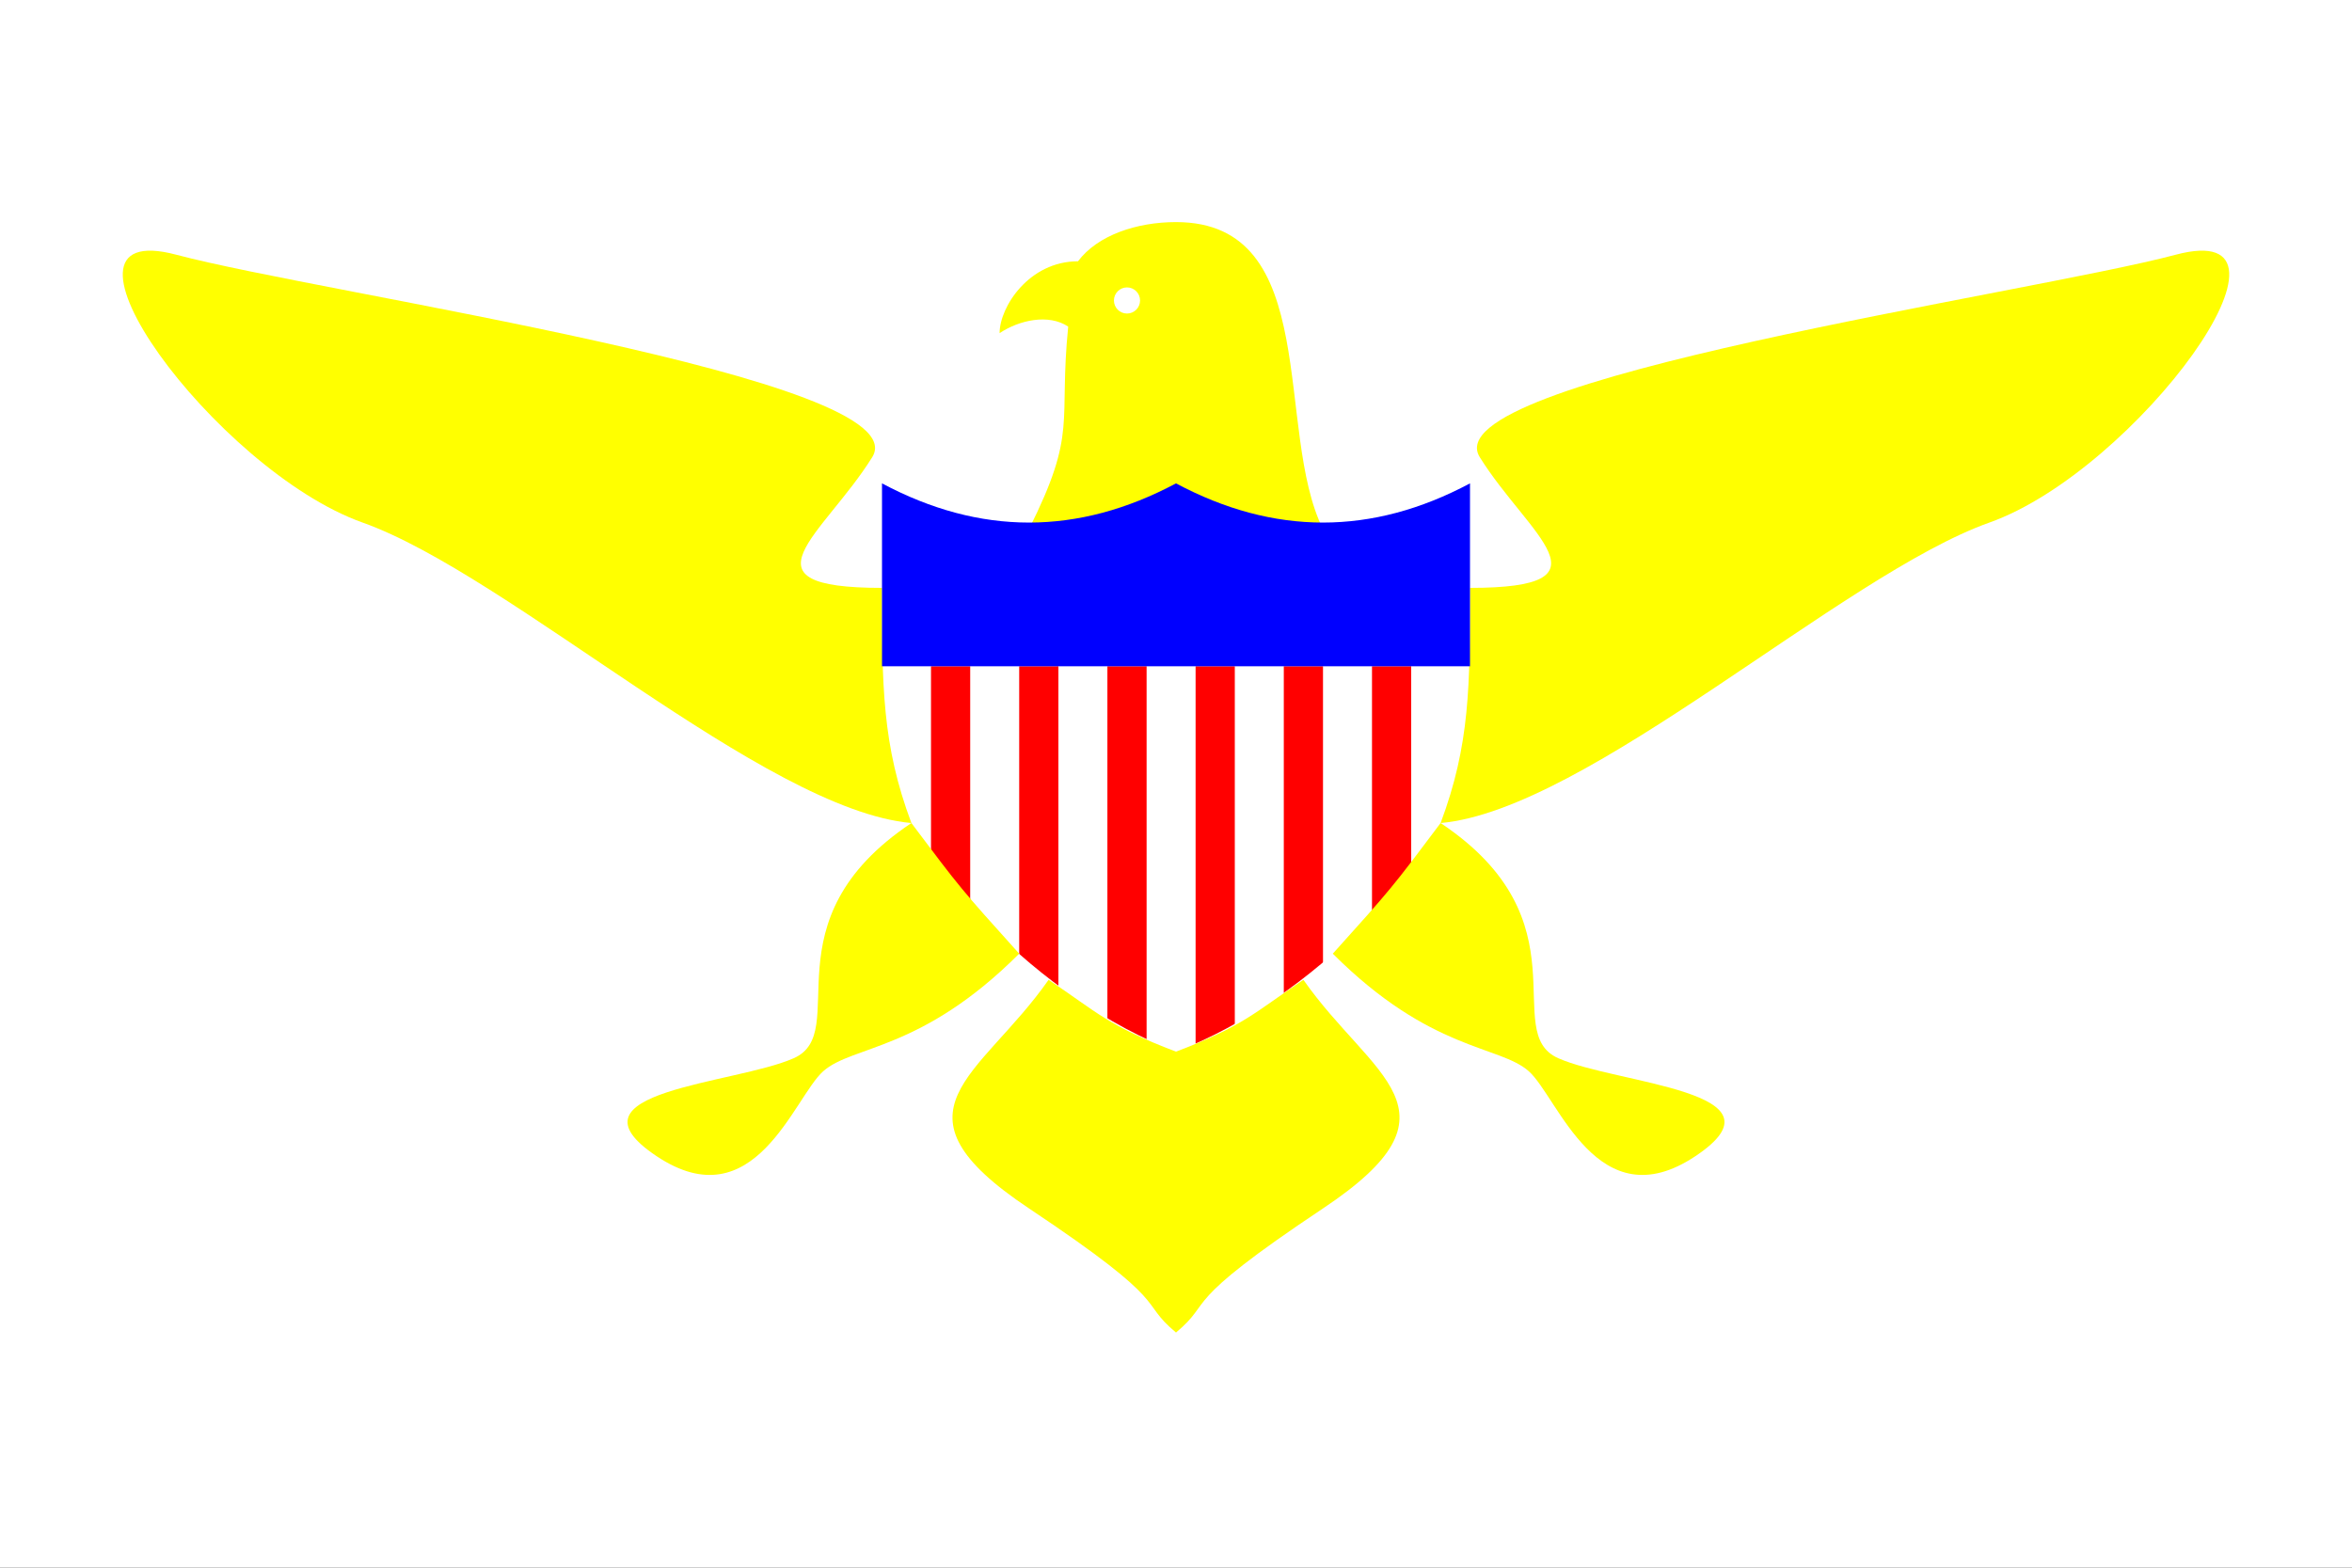
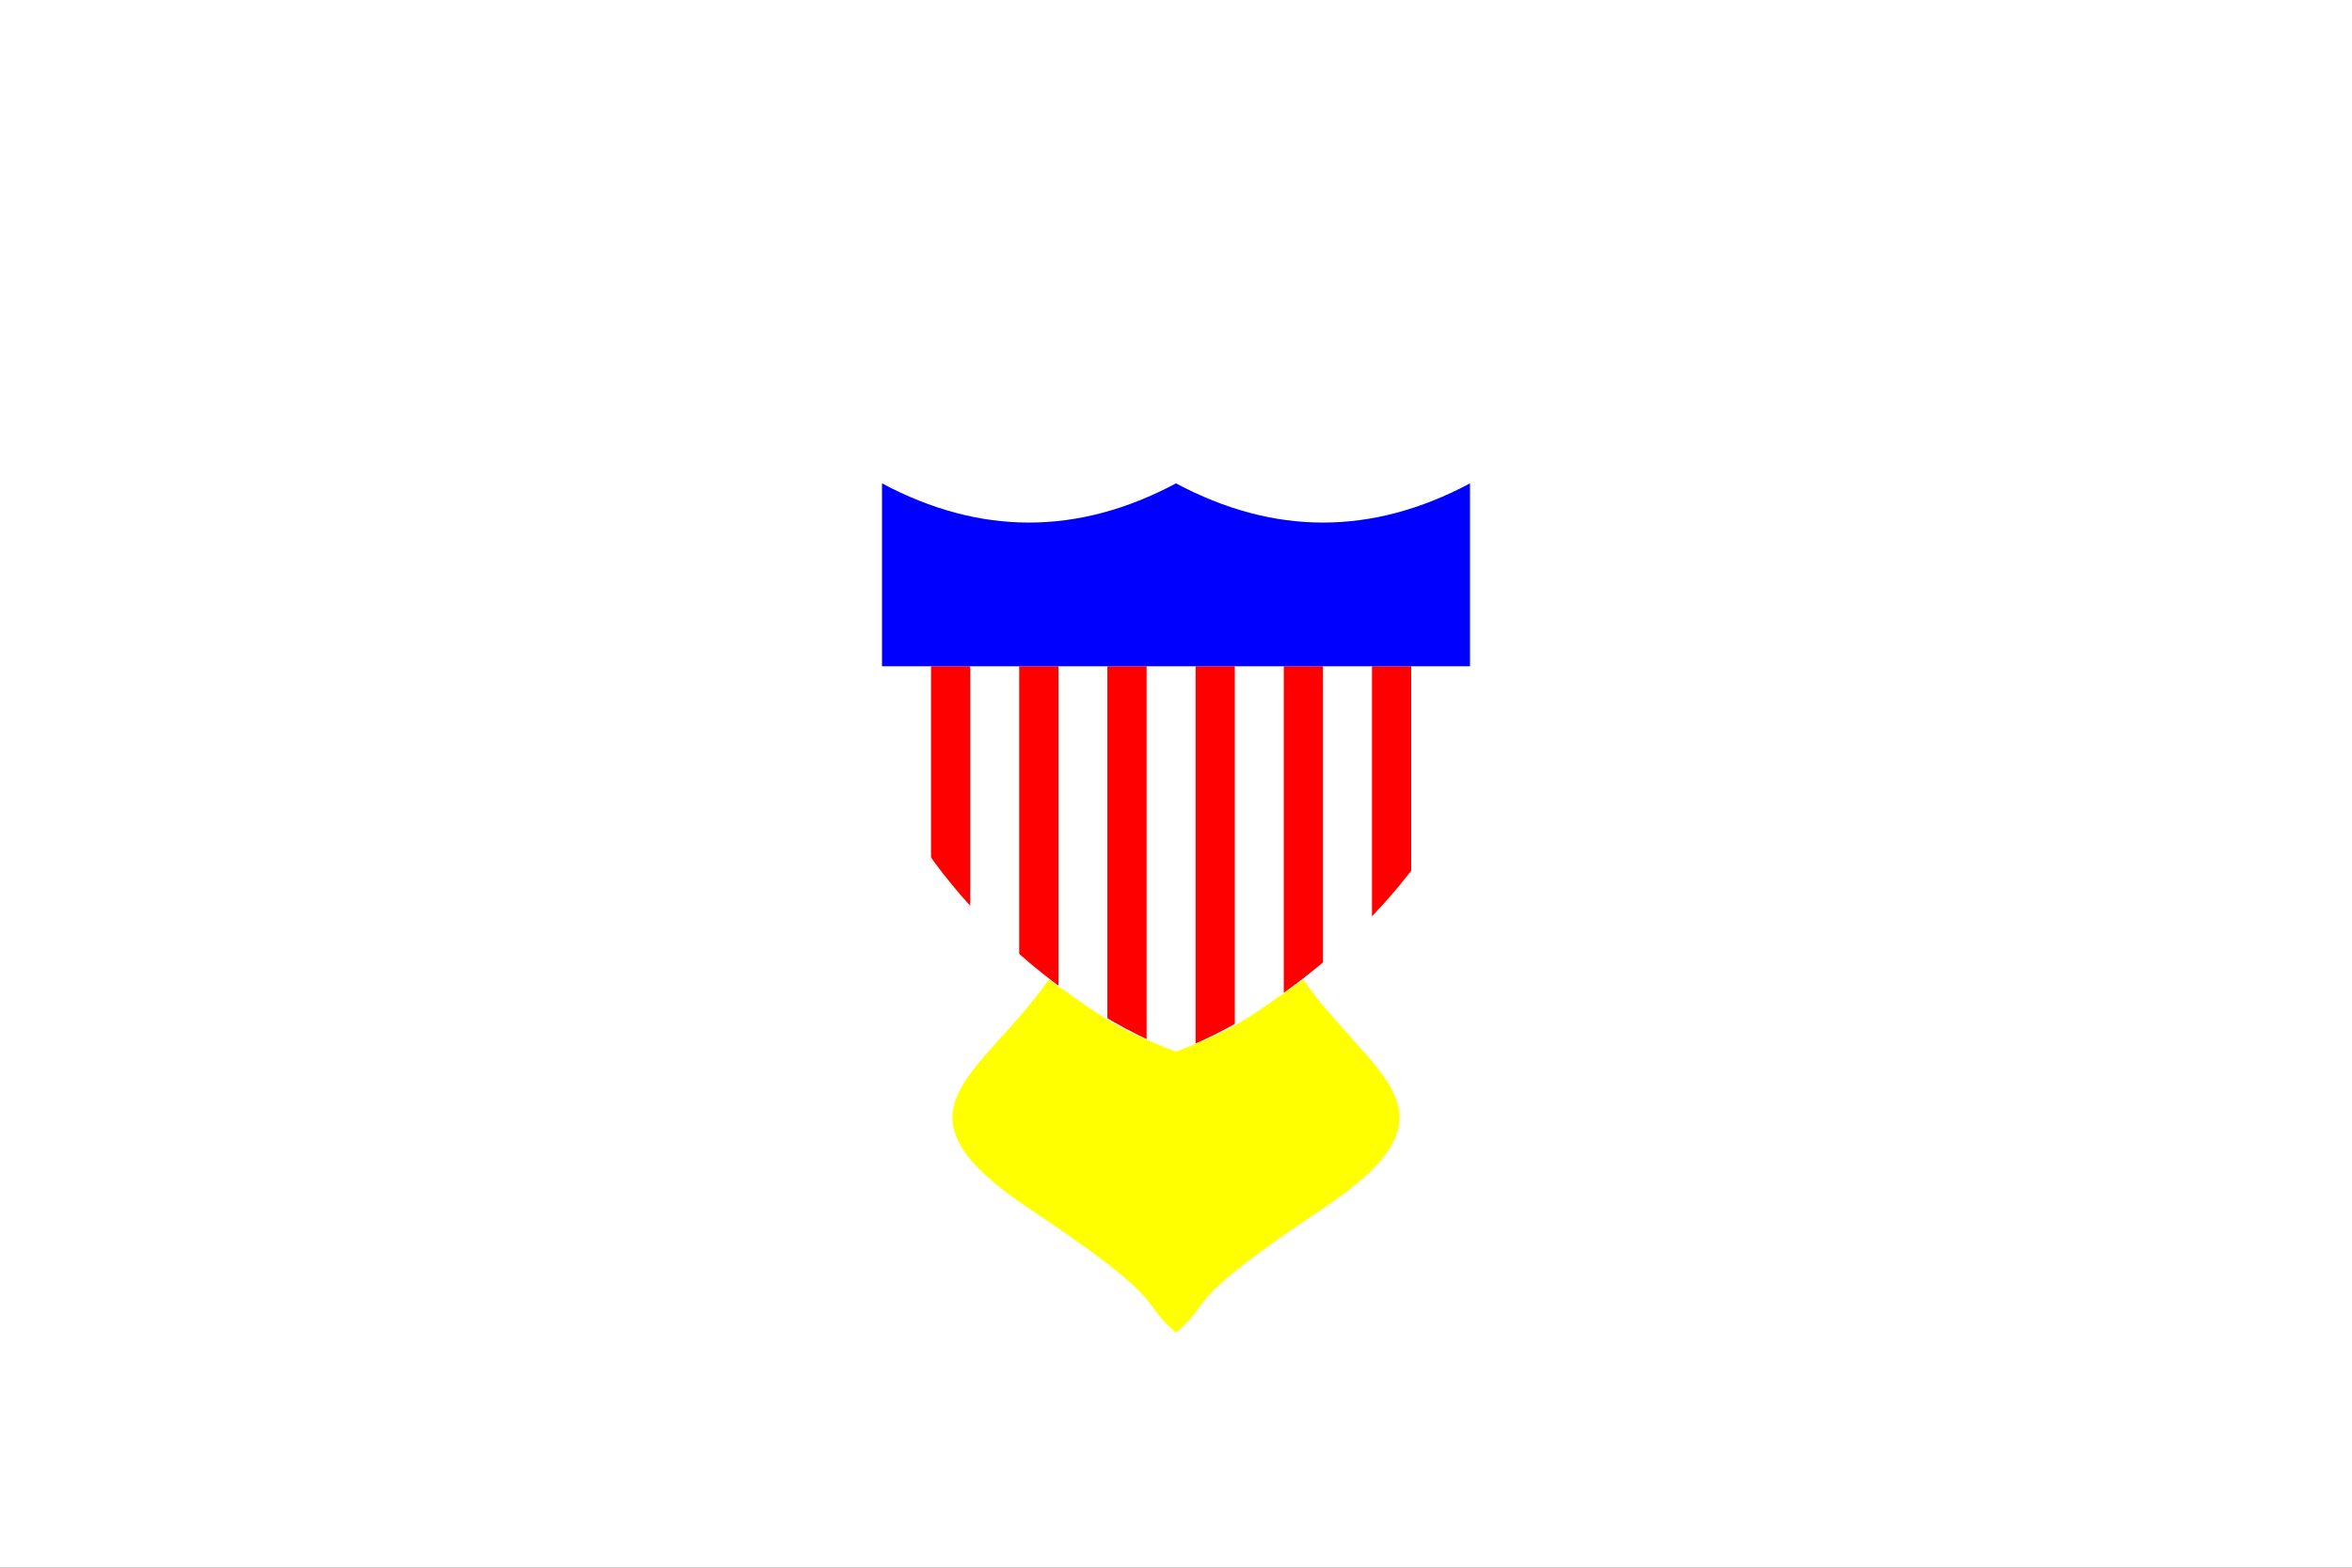
<svg xmlns="http://www.w3.org/2000/svg" viewBox="0 0 360 240">
  <rect x="0" y="0" width="360" height="240" fill="#333333" stroke="none" />
  <title>Virgin Islands - chilliant.com</title>
  <g transform="matrix(1.5,0,0,-1,180,120)" stroke="none">
    <g>
      <rect fill="#FFF" x="-120" y="-120" width="240" height="240" />
-       <path fill="#FF0" d="M15,39C10,54 15,86 0,86C-4,86 -8,84 -10,80C-15,80 -18,73 -18,69C-16,71 -13,72 -11,70C-12,55 -10,54 -15,39 Z" />
      <rect fill="#F00" x="-25" y="-41" width="4" height="59" />
      <g transform="translate(9,0)">
        <rect fill="#F00" x="-25" y="-41" width="4" height="59" />
      </g>
      <g transform="translate(18,0)">
        <rect fill="#F00" x="-25" y="-41" width="4" height="59" />
      </g>
      <g transform="translate(27,0)">
        <rect fill="#F00" x="-25" y="-41" width="4" height="59" />
      </g>
      <g transform="translate(36,0)">
        <rect fill="#F00" x="-25" y="-41" width="4" height="59" />
      </g>
      <g transform="translate(45,0)">
        <rect fill="#F00" x="-25" y="-41" width="4" height="59" />
      </g>
      <path fill="#FFF" d="M0,-41C14,-33 27,-12 30,3L30,-45L0,-45L-30,-45L-30,3C-27,-12 -14,-33 0,-41 Z" />
      <ellipse fill="#FFF" cx="-5" cy="74" rx="1.333" ry="2" />
-       <path fill="#FF0" d="M0,30L30,30C45,30 36,38 31,50C26,62 87,75 102,81C117,87 98,48 83,40C68,32 42,-4 27,-6C42,-21 33,-38 39,-42C45,-46 63,-47 53,-57C43,-67 39,-48 36,-44C33,-40 26,-41 16,-26C22,-16 22,-16 27,-6C30,6 30,15 30,30L0,30L-30,30C-30,15 -30,6 -27,-6C-22,-16 -22,-16 -16,-26C-26,-41 -33,-40 -36,-44C-39,-48 -43,-67 -53,-57C-63,-47 -45,-46 -39,-42C-33,-38 -42,-21 -27,-6C-42,-4 -68,32 -83,40C-98,48 -117,87 -102,81C-87,75 -26,62 -31,50C-36,38 -45,30 -30,30L0,30 Z" />
      <path fill="#FF0" d="M0,-41C7,-37 8,-35 13,-30C20,-45 30,-50 15,-65C0,-80 4,-79 0,-84C-4,-79 0,-80 -15,-65C-30,-50 -20,-45 -13,-30C-8,-35 -7,-37 0,-41 Z" />
      <path fill="#00F" d="M0,46C10,38 20,38 30,46L30,18L0,18L-30,18L-30,46C-20,38 -10,38 0,46 Z" />
    </g>
  </g>
</svg>